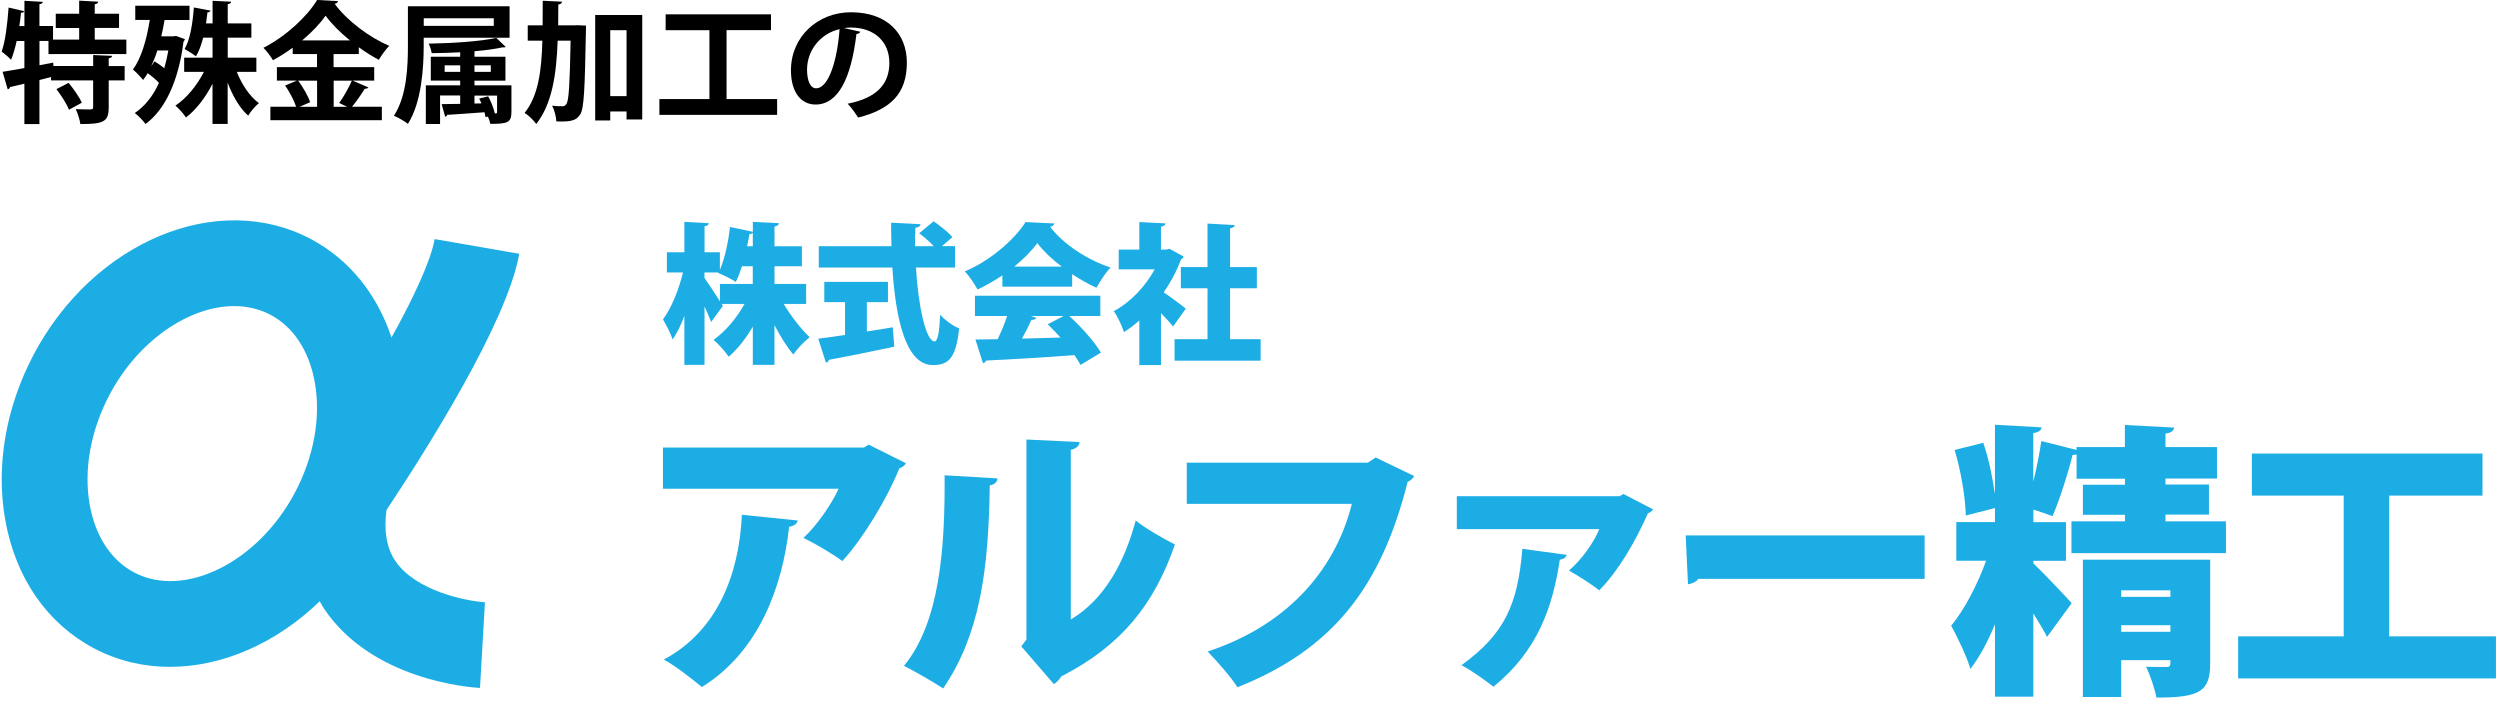
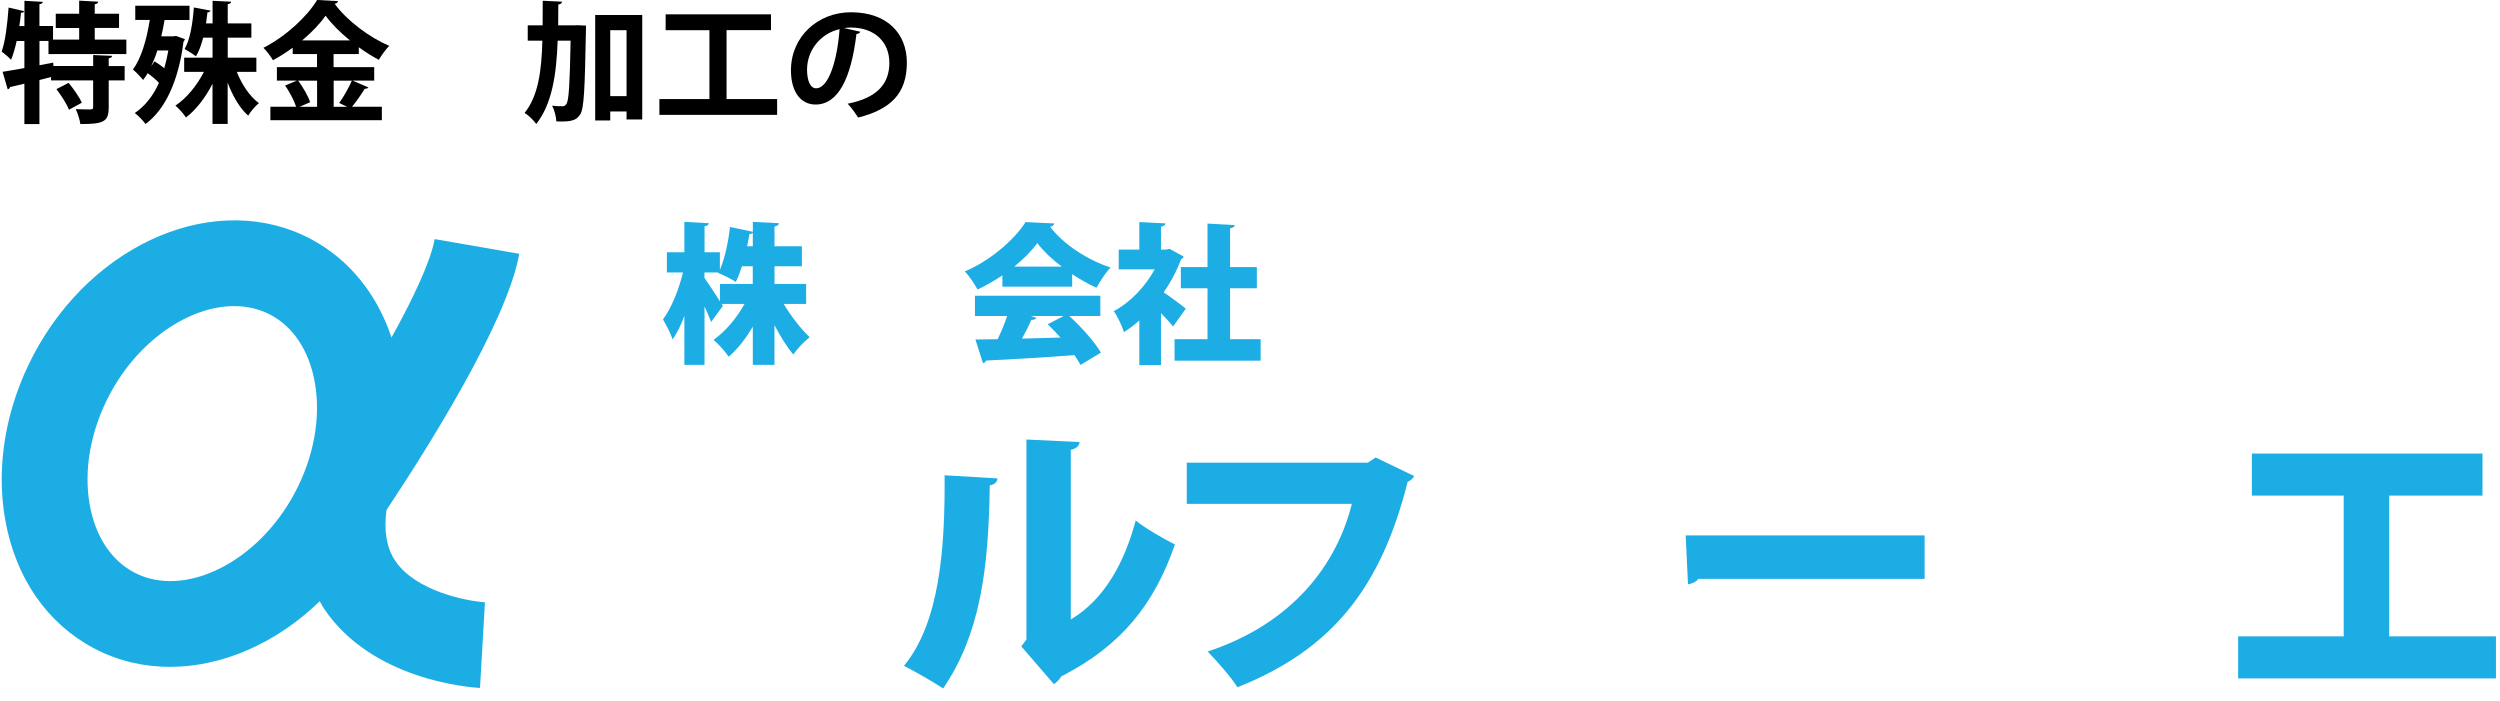
<svg xmlns="http://www.w3.org/2000/svg" id="a" width="660" height="185.17" viewBox="0 0 660 185.17">
  <rect y="57.17" width="660" height="128" style="fill:none; stroke-width:0px;" />
  <path d="m212.81,80.24h-5.92c1.99,3.3,4.53,6.56,6.87,8.78-1.35,1.03-3.3,3.06-4.33,4.57-1.71-2.03-3.42-4.77-4.97-7.75v10.49h-5.72v-10.1c-1.83,3.14-4.01,5.92-6.36,7.95-.91-1.35-2.74-3.42-4.01-4.45,3.14-2.23,6.12-5.76,8.19-9.5h-6.04l.32.52-3.1,4.25c-.44-1.15-1.07-2.62-1.75-4.09v15.42h-5.32v-12.92c-.91,2.42-1.95,4.57-3.1,6.2-.48-1.59-1.71-3.85-2.54-5.28,2.27-3.06,4.21-7.99,5.28-12.4h-4.25v-5.33h4.61v-8.03l6.48.36c-.04.4-.36.68-1.15.8v6.87h4.05v4.65c1.39-3.22,2.3-7.87,2.66-11.33l6.04,1.27v-2.62l6.91.36c-.04.44-.4.72-1.19.88v5.21h7.23v5.28h-7.23v4.65h8.35v5.29Zm-26.83-8.31v1.43c.83,1.15,2.9,4.29,4.09,6.2v-4.61h8.66v-4.65h-2.86c-.48,1.51-.99,2.94-1.63,4.13-1.19-.79-3.34-1.87-4.61-2.34l.08-.16h-3.74Zm12.76-6.92v-3.54c-.2.2-.48.32-.87.32-.16.95-.4,2.07-.64,3.22h1.51Z" style="fill:#1dade5; stroke-width:0px;" />
-   <path d="m228.85,79.76v7.75c2.27-.36,4.57-.71,6.84-1.11l.4,5.13c-6.28,1.35-12.91,2.66-17.25,3.46-.08.44-.44.68-.8.75l-2.02-6.32c1.95-.24,4.37-.6,7.07-.99v-8.66h-5.48v-5.36h16.81v5.36h-5.56Zm23.25-9.14h-10.29c.63,10.33,2.62,19.47,4.93,19.51.76,0,1.27-2.18,1.43-7.03,1.31,1.39,3.38,2.98,5.05,3.58-.87,8.03-2.82,9.7-7.03,9.7-7.03-.08-9.74-12.08-10.61-25.75h-19.43v-5.64h19.19c-.04-2.07-.08-4.13-.08-6.2l7.75.4c-.04.52-.44.8-1.35.95-.08,1.59-.08,3.22-.08,4.85h4.93c-1.07-1.15-2.58-2.46-3.85-3.42l3.82-3.14c1.67,1.15,3.89,2.9,4.97,4.17l-2.78,2.38h3.46v5.64Z" style="fill:#1dade5; stroke-width:0px;" />
  <path d="m264.63,75.67v-2.98c-2.07,1.39-4.25,2.66-6.56,3.74-.72-1.31-2.19-3.62-3.38-4.77,6.84-2.86,13.23-8.54,16.05-13.03l7.63.36c-.12.44-.52.79-1.15.87,3.62,4.77,10.05,8.82,15.97,10.77-1.43,1.47-2.7,3.58-3.74,5.33-2.11-.95-4.29-2.19-6.4-3.58v3.3h-18.44Zm25.87,7.75h-8.23c3.3,2.98,6.64,6.8,8.39,9.66l-5.41,3.26c-.4-.76-.96-1.63-1.59-2.58-8.62.64-17.41,1.15-23.33,1.43-.12.4-.48.63-.83.68l-1.99-6.24c1.67,0,3.7-.04,5.88-.08.91-1.91,1.83-4.09,2.5-6.12h-8.5v-5.36h33.1v5.36Zm-10.21-13.04c-2.62-1.99-4.89-4.13-6.44-6.2-1.47,2.03-3.58,4.17-6.08,6.2h12.52Zm-8.19,13.04l1.47.48c-.16.4-.64.56-1.31.56-.63,1.51-1.51,3.26-2.46,4.93,3.26-.08,6.71-.16,10.17-.28-1.11-1.23-2.27-2.42-3.38-3.5l4.21-2.19h-8.71Z" style="fill:#1dade5; stroke-width:0px;" />
  <path d="m312.5,67.76c-.12.32-.4.56-.71.72-1.11,3.02-2.7,6-4.57,8.7,1.95,1.31,4.97,3.58,5.84,4.29l-3.38,4.73c-.79-1.03-1.99-2.3-3.18-3.54v13.71h-5.72v-11.76c-1.31,1.15-2.66,2.19-4.05,3.06-.48-1.55-1.83-4.41-2.7-5.52,4.33-2.3,8.31-6.44,10.81-11.05h-9.5v-5.21h5.44v-7.27l6.91.36c-.04.44-.4.71-1.19.87v6.04h1.39l.87-.2,3.74,2.07Zm12.24,21.78h8.07v5.68h-22.73v-5.68h8.7v-13.43h-7.04v-5.6h7.04v-11.49l7.19.4c-.04.44-.4.71-1.23.87v10.21h7.07v5.6h-7.07v13.43Z" style="fill:#1dade5; stroke-width:0px;" />
-   <path d="m239.15,122.3c-.3.6-.91,1.06-1.74,1.36-3.1,7.78-9.44,18.35-15.03,24.47-2.42-1.81-7.25-4.68-10.27-6.12,3.63-3.32,7.55-9.14,9.29-12.99h-46.38v-10.88h53.1l1.21-.76,9.82,4.91Zm-28.55,15.11c-.15.83-.91,1.43-2.27,1.66-1.74,15.94-8.08,33.09-23.04,42.3-2.49-2.04-6.95-5.59-10.05-7.25,13.82-7.33,19.87-21.98,20.62-38.22l14.73,1.51Z" style="fill:#1dade5; stroke-width:0px;" />
  <path d="m263.34,126.31c-.08.91-.76,1.66-2.04,1.81-.3,22.28-2.57,39.36-12.31,53.63-2.64-1.74-7.1-4.31-10.35-5.97,9.52-11.48,10.88-31.42,10.73-50.31l13.97.83Zm19.34,37.24c8.99-5.36,14.2-15.18,17.15-26.14,2.34,1.96,7.63,4.99,10.35,6.34-5.44,15.71-14.05,26.66-29.99,34.82-.45.83-1.29,1.59-1.96,2.04l-8.61-9.97,1.36-1.81v-52.8l14.05.68c-.15.9-.76,1.74-2.34,2.04v44.79Z" style="fill:#1dade5; stroke-width:0px;" />
  <path d="m373.36,125.7c-.38.61-.98,1.21-1.74,1.51-7.1,28.18-20.09,44.34-44.94,54.23-1.74-2.79-5.59-7.1-7.86-9.44,22.43-7.4,34.07-22.96,38.07-38.98h-43.58v-10.88h47.82l2.04-1.36,10.2,4.91Z" style="fill:#1dade5; stroke-width:0px;" />
-   <path d="m436.41,134.47c-.23.45-.76.83-1.36,1.06-3.4,7.63-7.78,15.18-12.84,20.32-1.89-1.51-5.67-3.93-8.01-5.21,3.32-2.87,6.5-7.25,8.01-10.95h-37.61v-8.69h42.98l.98-.6,7.86,4.08Zm-22.81,12.01c-.15.68-.76,1.13-1.81,1.28-1.89,12.61-5.89,24.1-17.52,33.54-2.04-1.59-5.97-4.46-8.46-5.67,11.41-8.31,14.88-15.94,16.09-30.74l11.71,1.59Z" style="fill:#1dade5; stroke-width:0px;" />
  <path d="m445.02,141.34h63.08v11.48h-59.75c-.53.76-1.58,1.28-2.72,1.43l-.61-12.92Z" style="fill:#1dade5; stroke-width:0px;" />
-   <path d="m571.71,137.64h15.94v8.38h-40.79v-8.38h14.13v-1.74h-11.11v-7.93h11.11v-1.59h-12.77v-6.42c-.3.08-.68.15-1.06.15-1.21,4.91-3.4,11.78-5.29,16.16-1.66-.6-3.32-1.21-5.06-1.74v3.32h8.61v10.2h-8.61v.68c2.8,2.64,8.69,8.91,10.12,10.5l-6.5,8.91c-.91-1.74-2.19-3.93-3.63-6.2v21.98h-10.12v-19.11c-1.89,4.53-4.08,8.69-6.5,11.78-.98-3.4-3.4-8.31-5.06-11.41,3.55-4.3,7.02-11.03,9.21-17.15h-7.86v-10.2h10.2v-3.7l-7.7,1.96c-.08-4.61-1.29-11.86-2.95-17.3l7.56-1.89c1.43,4.08,2.42,8.99,3.02,13.22h.07v-17.98l12.31.68c-.07.76-.68,1.29-2.19,1.51v12.84c.9-3.63,1.66-7.55,2.12-10.73l9.29,2.34v-.76h12.77v-5.82l12.99.68c-.08.83-.68,1.36-2.27,1.59v3.55h13.6v8.31h-13.6v1.59h11.48v7.93h-11.48v1.74Zm11.78,10.12v27.34c0,7.48-2.72,9.06-14.2,9.06-.45-2.49-1.66-5.89-2.72-8.16.98.08,2.12.08,3.1.08h2.19c1.13,0,1.13-.3,1.13-1.81h-12.99v9.74h-10.12v-36.26h33.62Zm-10.5,8.08h-12.99v1.74h12.99v-1.74Zm-12.99,10.95h12.99v-1.74h-12.99v1.74Z" style="fill:#1dade5; stroke-width:0px;" />
  <path d="m630.75,168h28.18v11.1h-68.06v-11.1h27.87v-37.16h-24.25v-11.1h60.89v11.1h-24.63v37.16Z" style="fill:#1dade5; stroke-width:0px;" />
  <path d="m104.32,148.01c-2.29-3.42-3.02-7.92-2.28-13.38,10.15-15.25,31.88-49.49,35.04-67.63l-22.33-3.88c-1,5.72-5.53,15.39-11.39,25.99-3.84-11.54-11.2-20.65-21.35-26.03-24.53-12.99-57.31.68-73.09,30.47-7.41,13.98-10.08,29.53-7.53,43.77,2.74,15.27,11.04,27.27,23.39,33.82,6.29,3.33,13.13,4.91,20.09,4.91,13.83,0,28.13-6.24,39.53-17.32.4.67.74,1.37,1.18,2.02,12.67,18.77,38.27,20.71,41.14,20.87l1.31-22.62c-4.76-.31-18.28-2.88-23.71-10.98Zm-68.93,3.1c-6.06-3.21-10.21-9.52-11.69-17.78-1.66-9.28.2-19.64,5.25-29.17,7.59-14.33,21.04-23.35,32.87-23.35,3.39,0,6.64.74,9.59,2.3,6.06,3.21,10.21,9.52,11.69,17.78,1.66,9.28-.2,19.64-5.25,29.17-9.76,18.43-29.21,28.08-42.46,21.05Z" style="fill:#1dade5; stroke-width:0px;" />
  <path d="m33.36,14.28H12.8v-3.48h-2.38v6.42l3.62-.69.07.9h10.49v-2.9l5,.21c-.03.34-.28.55-.9.66v2.04h4.21v3.79h-4.21v7.14c0,3.86-1.48,4.38-7.49,4.38-.14-1.14-.69-2.83-1.21-3.93,1.59.07,3.38.07,3.9.07.52-.03.69-.14.69-.59v-7.07h-11.11v-.9l-3.07.79v11.63h-3.97v-10.66c-1.41.34-2.73.66-3.79.9-.07.34-.35.55-.62.59l-1.35-4.62c1.55-.24,3.55-.59,5.76-1v-7.14h-2.04c-.41,1.86-.9,3.59-1.48,4.97-.55-.62-1.76-1.66-2.48-2.17.97-2.69,1.52-7.35,1.83-11.63l4.11.97c-.1.24-.35.45-.83.41-.1,1.14-.28,2.35-.45,3.52h1.35V.21l4.86.28c-.03.31-.28.52-.9.62v5.76h3.59v3.59h6.9v-3.07h-6.18v-3.76h6.18V.17l5.04.28c-.03.35-.31.55-.93.69v2.48h6.42v3.76h-6.42v3.07h8.35v3.83Zm-15.15,14.7c-.55-1.48-2.04-3.79-3.31-5.45l3.21-1.66c1.31,1.59,2.86,3.76,3.48,5.24l-3.38,1.86Z" style="stroke-width:0px;" />
  <path d="m46.48,9.49l2.35.86c-.07.24-.21.45-.38.62-1.31,10.35-4.8,17.94-10.04,21.77-.59-.86-2-2.31-2.83-2.9,2.66-1.79,4.83-4.48,6.38-7.97-.83-.9-1.97-1.83-2.97-2.55-.38.66-.79,1.24-1.21,1.79-.59-.76-1.9-2.1-2.69-2.76,2.17-2.9,3.62-7.83,4.45-13.08h-3.83V1.52h14.32v3.76h-6.59c-.24,1.45-.52,2.9-.86,4.31h3.24l.66-.1Zm-6.49,7.9l.79-1.21c.83.52,1.79,1.17,2.59,1.83.41-1.45.79-3.04,1.07-4.69h-2.9c-.45,1.45-1,2.79-1.59,4.07h.03Zm27.67,1.59h-5.14c1.35,3.38,3.38,6.45,5.83,8.25-.93.72-2.21,2.24-2.83,3.31-2.28-2.04-4.07-5.17-5.42-8.73v10.9h-4v-10.59c-1.86,3.62-4.28,6.8-7,8.9-.62-.97-1.93-2.42-2.79-3.14,2.93-1.93,5.69-5.31,7.52-8.9h-5.21v-3.76h7.49v-5.28h-2.48c-.48,1.9-1.1,3.62-1.9,4.93-.69-.55-2.1-1.45-3-1.93,1.45-2.42,2.14-6.76,2.45-10.97l4.38.83c-.07.31-.35.45-.79.45-.1.97-.24,1.97-.38,2.93h1.73V.21l4.9.24c-.03.35-.28.55-.9.66v5.07h6.24v3.76h-6.24v5.28h7.56v3.76Z" style="stroke-width:0px;" />
  <path d="m93.09,21.29l4.17,1.79c-.17.24-.52.38-.97.34-.83,1.41-2.21,3.35-3.35,4.76h7.87v3.55h-29.43v-3.55h6.8c-.52-1.59-1.73-3.9-2.9-5.62l3.1-1.28h-5.28v-3.55h10.59v-3.45h-6.42v-1.69c-1.66,1.21-3.42,2.35-5.21,3.31-.55-.97-1.69-2.48-2.52-3.28,5.93-3,11.59-8.31,14.18-12.63l5.52.31c-.1.34-.41.66-.9.69,3.31,4.52,9.21,8.9,14.42,11.11-1.04,1.04-2,2.45-2.76,3.69-1.76-.93-3.55-2.07-5.28-3.31v1.79h-6.66v3.45h10.73v3.55h-5.73Zm-9.38,0h-5c1.31,1.76,2.66,4.11,3.17,5.69l-2.79,1.21h4.62v-6.9Zm8.66-10.63c-2.59-2.1-4.86-4.38-6.42-6.52-1.45,2.1-3.62,4.38-6.18,6.52h12.59Zm-2.83,16.53c1.14-1.55,2.55-4.04,3.35-5.9h-4.8v6.9h3.55l-2.1-1Z" style="stroke-width:0px;" />
-   <path d="m134.53,9.97h-22.67v1.93c0,6.07-.55,15.08-4.17,20.8-.79-.66-2.66-1.73-3.69-2.14,3.45-5.31,3.69-13.14,3.69-18.66V1.66h26.84v8.31Zm-4.17-5.14h-18.49v2h18.49v-2Zm4.66,17.7v7c0,2.83-1,3.17-5.59,3.17-.1-.62-.34-1.31-.62-1.93l-.62.17c-.07-.38-.17-.83-.28-1.31-3.76.28-7.42.55-9.87.69-.03.28-.24.45-.52.48l-.93-3.31c1.38,0,3.07-.03,4.9-.07v-2.21h-5.31v7.52h-3.76v-10.21h9.07v-1.24h-7.76v-6.31h7.76v-1.17c-2.52.14-5.11.21-7.52.24-.1-.69-.45-1.83-.79-2.52,6.24-.1,13.73-.59,17.84-1.52l2.48,2.38c-.1.1-.28.14-.48.14-.1,0-.21,0-.31-.03-2,.45-4.62.79-7.45,1.04v1.45h8.18v6.31h-8.18v1.24h9.76Zm-17.63-3.55h4.11v-1.73h-4.11v1.73Zm12.18-1.73h-4.31v1.73h4.31v-1.73Zm-.69,8.18c.76,1.38,1.48,3.21,1.76,4.52.45,0,.59,0,.59-.41v-4.31h-5.97v2.1l1.83-.03c-.17-.45-.38-.9-.59-1.28l2.38-.59Z" style="stroke-width:0px;" />
  <path d="m151.61,6.69l.93-.03,2.17.1c0,.35,0,.9-.03,1.38-.28,15.11-.48,20.46-1.48,22.01-.72,1.1-1.48,1.93-4.8,1.93-.48,0-1,0-1.52-.03-.07-1.21-.48-2.97-1.14-4.14,1.14.14,2.14.14,2.76.14.48,0,.76-.17,1.07-.66.59-.93.86-5.04,1.07-16.66h-3.42c-.31,8.94-1.48,16.73-5.66,22.01-.66-1-2.04-2.31-3.07-2.93,3.59-4.45,4.49-11.04,4.69-19.08h-3.86v-4.04h3.93c.03-2.07.03-4.24.03-6.49l5.11.24c-.07.41-.38.66-1,.76,0,1.86-.03,3.69-.03,5.49h4.24Zm5.52-2.73h12.42v27.57h-4.14v-2.1h-4.31v2.38h-3.97V3.97Zm3.97,21.42h4.31V7.97h-4.31v17.42Z" style="stroke-width:0px;" />
  <path d="m191.81,26.15h13.35v4.17h-31.08v-4.17h13.21V7.97h-11.56V3.79h27.81v4.17h-11.73v18.18Z" style="stroke-width:0px;" />
  <path d="m227.14,8.38c-.14.31-.55.59-1.04.59-1.41,11.8-4.86,18.63-10.8,18.63-3.76,0-6.49-3.17-6.49-9.04,0-8.83,7.04-15.32,15.83-15.32,9.76,0,14.77,5.8,14.77,13.28,0,8.11-4.17,12.32-12.87,14.52-.66-1.03-1.62-2.48-2.76-3.66,7.87-1.55,11.01-5.31,11.01-10.8s-3.86-9.31-10.21-9.31c-.62,0-1.17.07-1.76.14l4.31.97Zm-5.49-.69c-5.24,1.24-8.59,5.76-8.59,10.69,0,2.9.86,4.93,2.38,4.93,3.38,0,5.62-7.56,6.21-15.63Z" style="stroke-width:0px;" />
</svg>